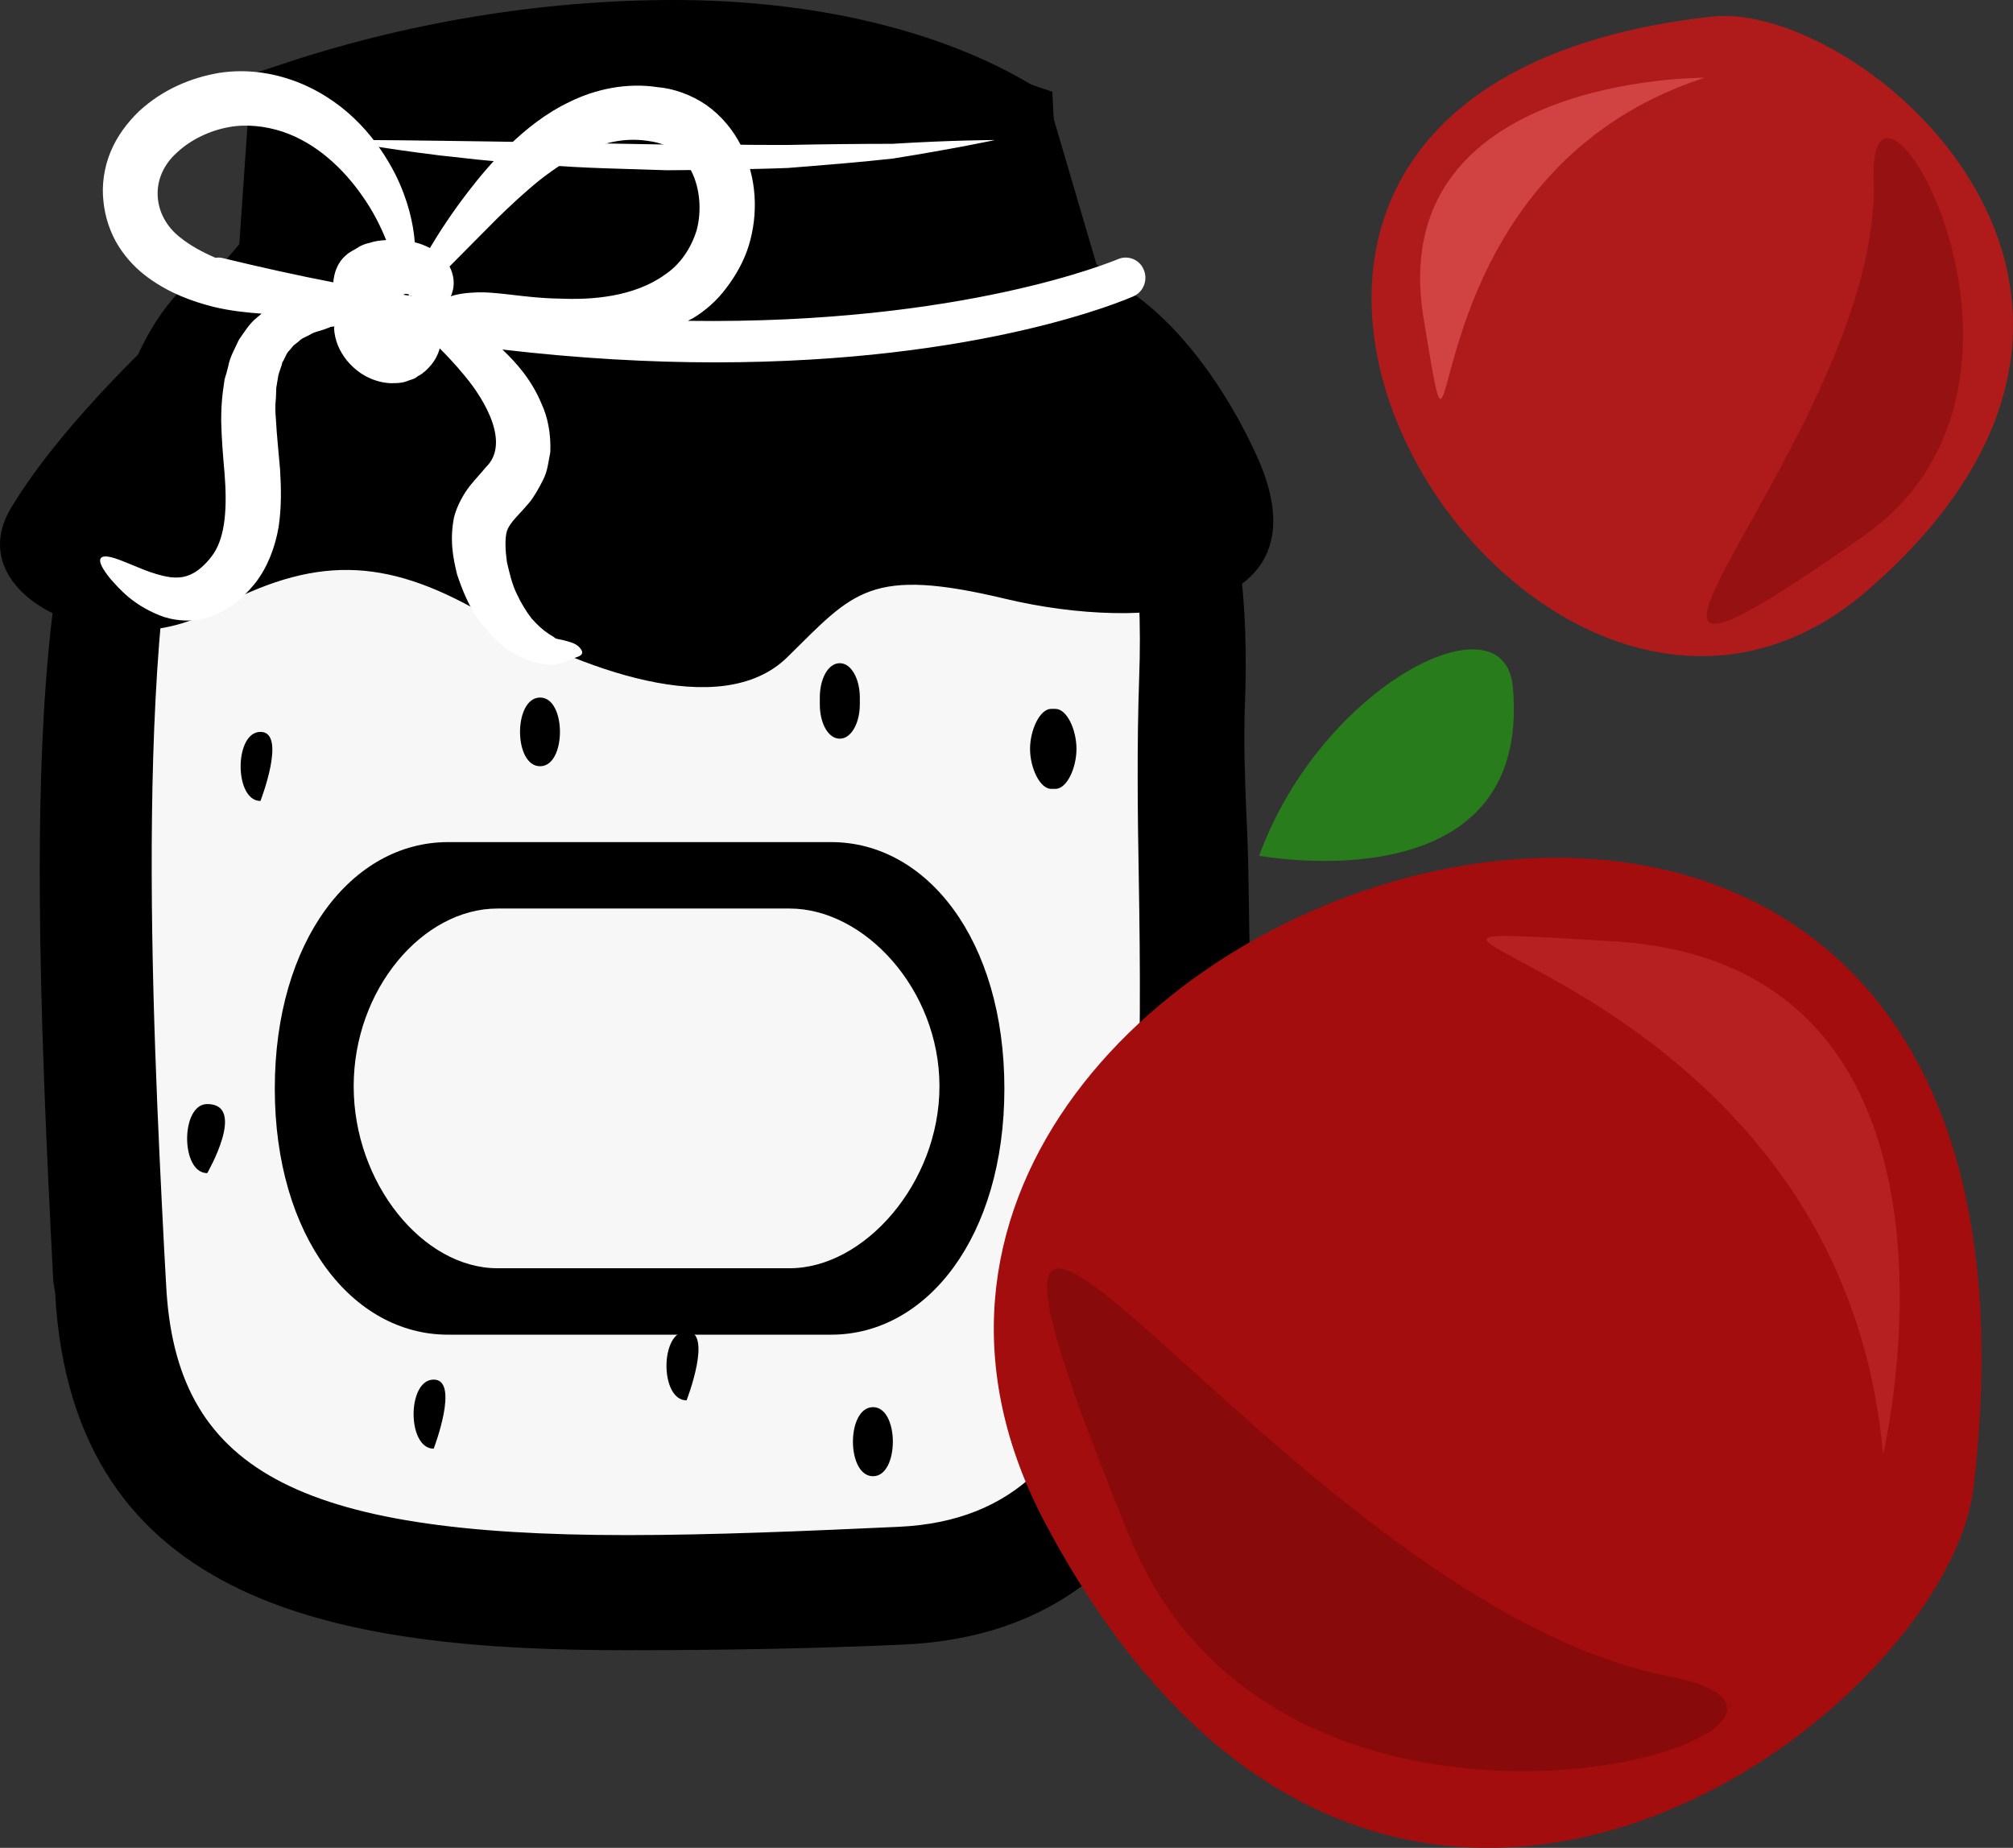
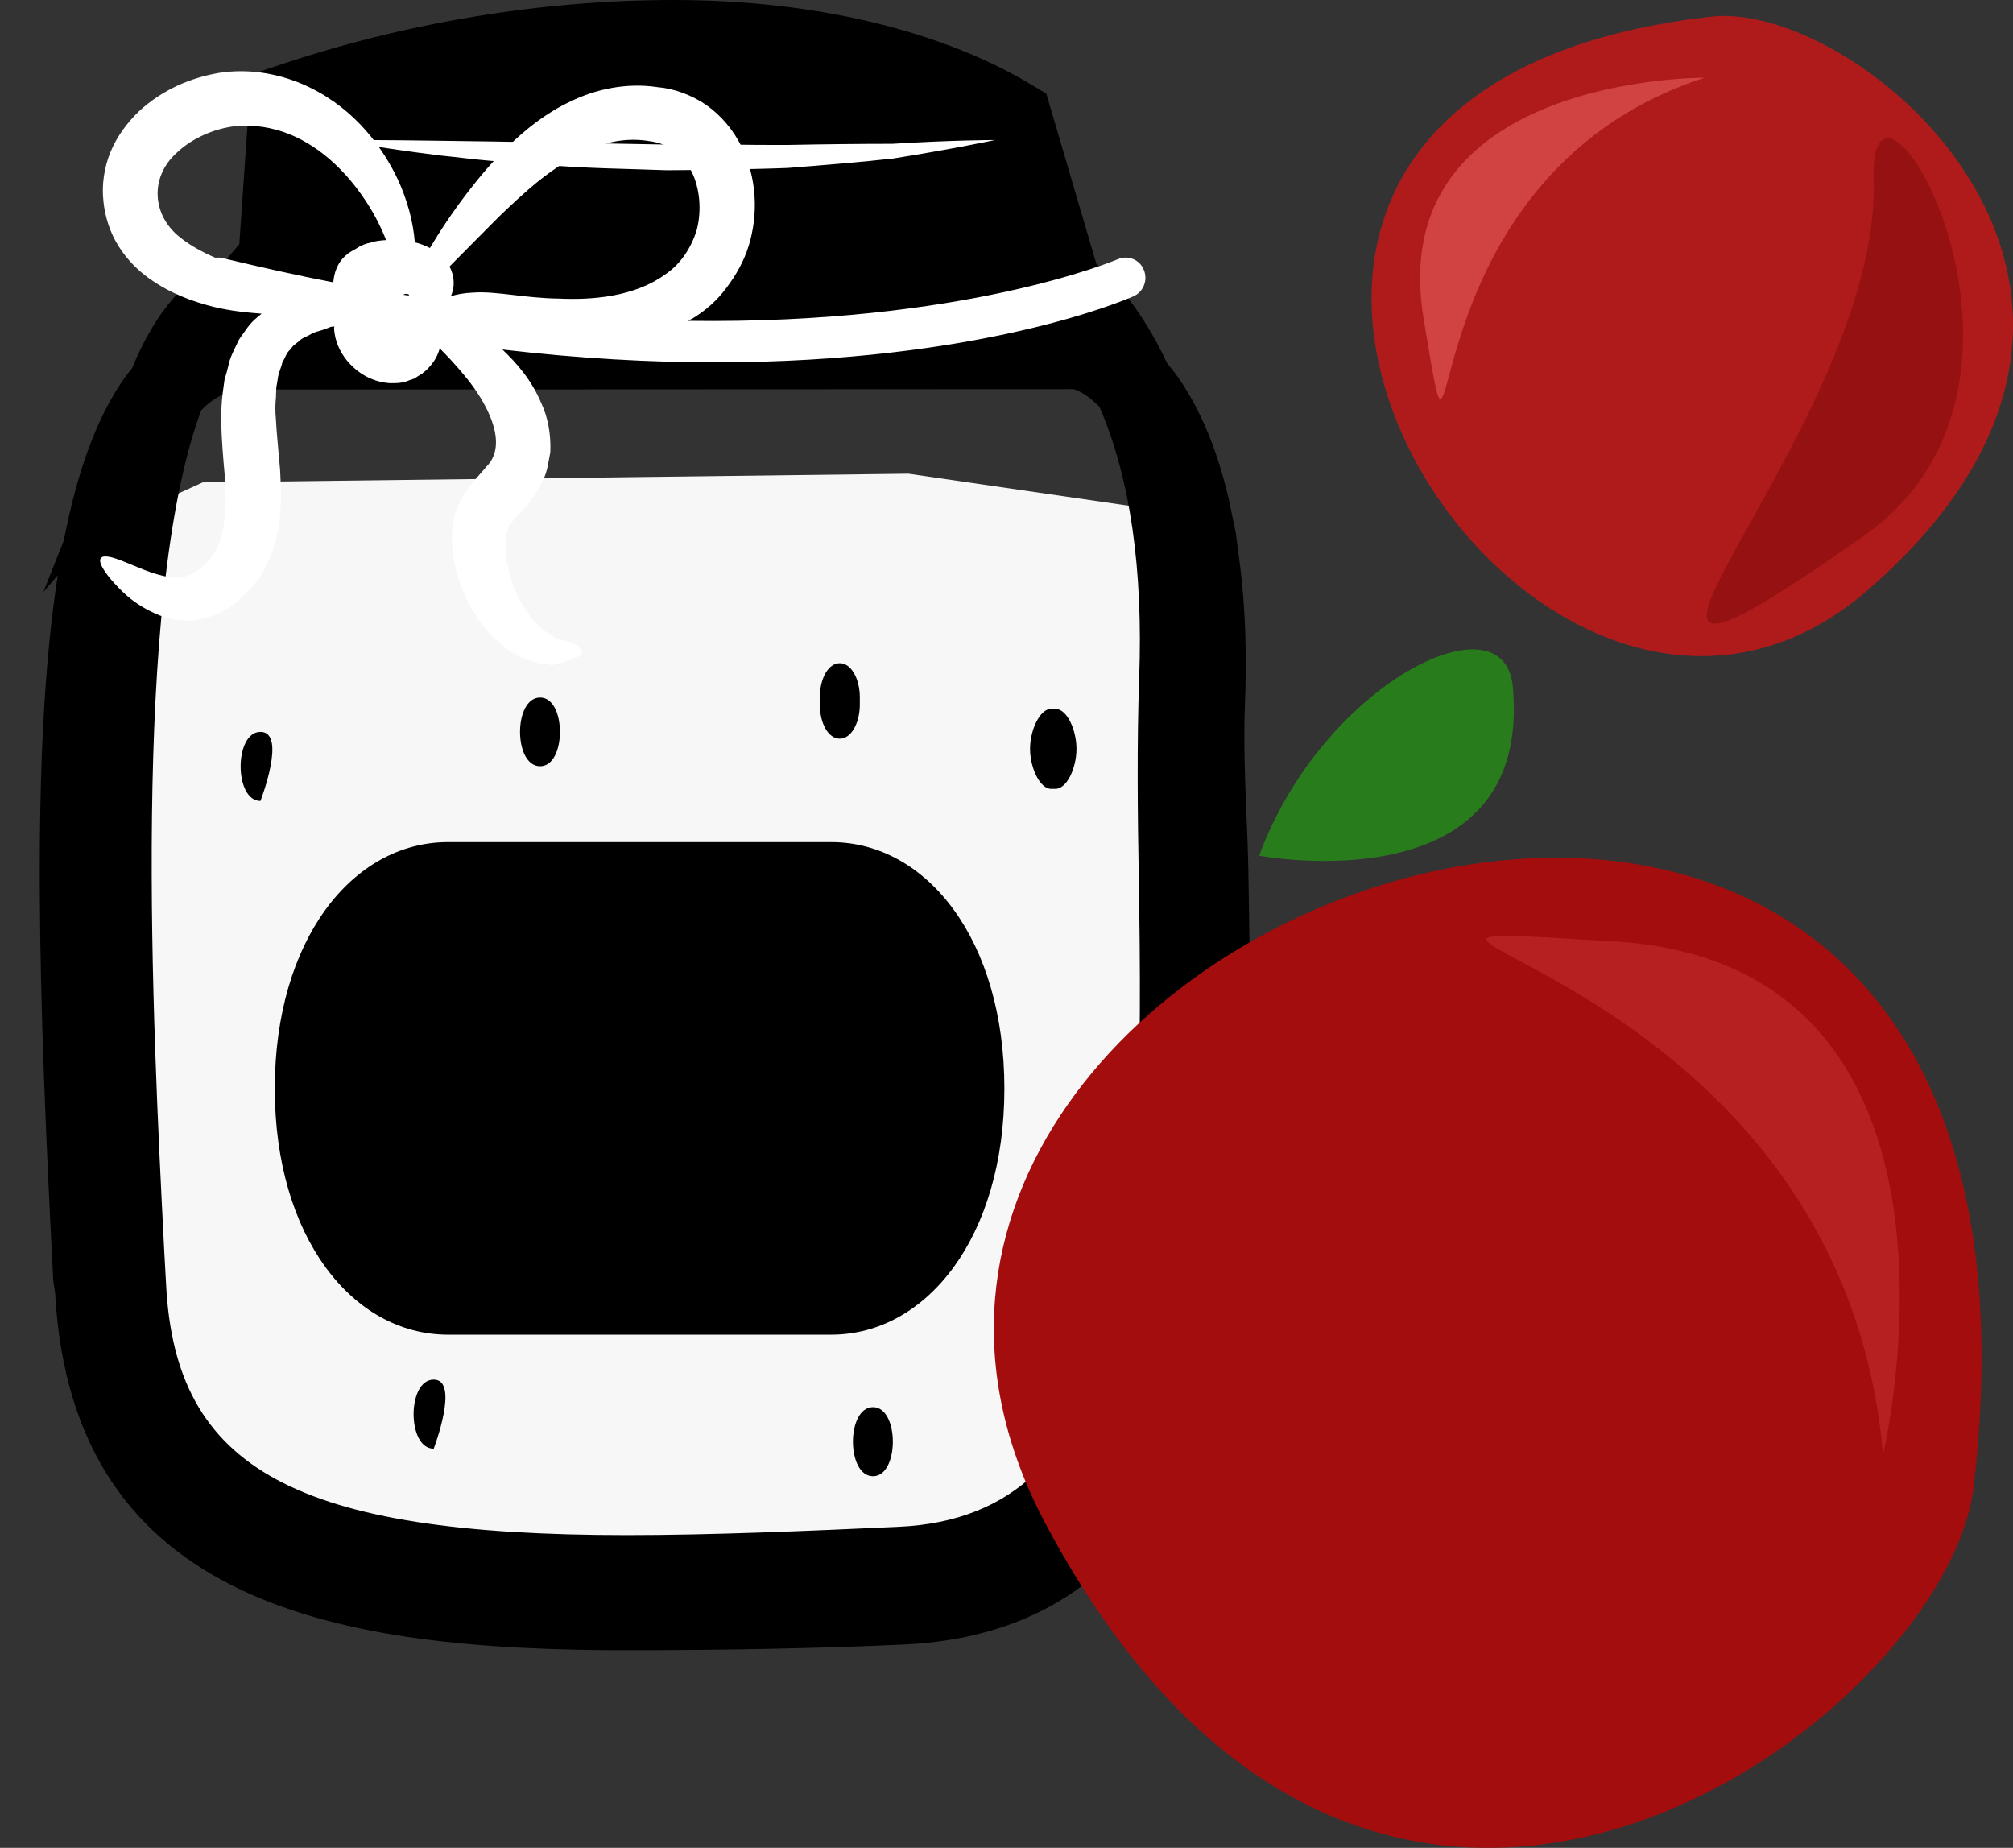
<svg xmlns="http://www.w3.org/2000/svg" id="svg56" viewBox="0 0 5333.295 4895.576" style="clip-rule:evenodd;fill-rule:evenodd;image-rendering:optimizeQuality;shape-rendering:geometricPrecision;text-rendering:geometricPrecision" version="1.1" height="48.956mm" width="53.333mm" xml:space="preserve">
  <rect x="0" y="0" width="5333.295" height="4895.576" fill="#333333" stroke="none" />
  <defs id="defs4">
    <style id="style2" type="text/css">
   
    .fil1 {fill:black;fill-rule:nonzero}
    .fil3 {fill:#287C1C;fill-rule:nonzero}
    .fil8 {fill:#890A0A;fill-rule:nonzero}
    .fil5 {fill:#961212;fill-rule:nonzero}
    .fil7 {fill:#A30D0D;fill-rule:nonzero}
    .fil4 {fill:#AF1B1B;fill-rule:nonzero}
    .fil9 {fill:#B72020;fill-rule:nonzero}
    .fil6 {fill:#D14242;fill-rule:nonzero}
    .fil0 {fill:#F7F7F7;fill-rule:nonzero}
    .fil2 {fill:white;fill-rule:nonzero}
   
  </style>
  </defs>
  <g transform="translate(-7617.958,-12264)" id="Vrstva_x0020_1">
    <path style="fill:#f7f7f7;fill-rule:nonzero" id="path7" d="m 7896,13660 c 0,0 -129,2223 212,2528 0,0 1329,635 2376,94 0,0 305,-752 282,-1622 l -12,-1035 -729,-106 -1870,23 z" class="fil0" />
    <path style="fill:#000000;fill-rule:nonzero" id="path9" d="m 9403,12369 c -335,0 -686,57 -1019,170 l -35,494 -36,3 c -493,51 -407,1736 -365,2545 l 4,90 c 32,638 532,766 1327,766 228,0 483,-11 725,-22 766,-36 751,-990 737,-1832 -4,-185 -5,-360 1,-516 31,-823 -309,-1040 -313,-1041 l -2,-13 -127,-432 c -70,-42 -358,-212 -897,-212 z m -1533,3310 -5,-29 c -63,-1218 -97,-2425 394,-2460 h 2204 c 93,0 377,172 348,945 -6,154 6,291 9,475 15,838 33,1866 -813,1905 -243,11 -499,15 -729,15 -820,0 -1373,-147 -1408,-851 z" class="fil1" />
    <path style="fill:#000000;fill-rule:nonzero" id="path11" d="m 8452,13084 h 1880 l -8,-46 -114,-386 c -207,-114 -492,-177 -807,-177 -304,0 -620,49 -919,142 z m -301,267 c -186,502 -129,1620 -98,2225 l 5,90 c 24,491 344,665 1221,665 227,0 480,-11 720,-22 617,-28 653,-733 636,-1724 -3,-163 -5,-352 1,-522 11,-292 -24,-534 -105,-721 -34,-35 -62,-46 -70,-47 l -2198,1 c -43,3 -79,21 -112,55 z m 1127,3285 c -759,0 -1468,-115 -1514,-946 l -5,-34 c -38,-735 -61,-1399 12,-1868 l -38,44 54,-136 c 38,-196 96,-352 181,-457 62,-150 145,-246 249,-287 l 35,-41 31,-450 67,-22 c 339,-115 703,-175 1053,-175 371,0 709,80 952,227 l 35,21 133,452 c 45,39 120,119 187,262 60,71 122,184 163,358 l 19,91 12,92 c 13,106 18,229 12,372 -3,93 0,179 4,278 3,60 5,122 6,191 14,831 34,1969 -914,2013 -219,10 -465,15 -734,15 z" class="fil1" />
-     <path style="fill:#000000;fill-rule:nonzero" id="path13" d="m 10946,13468 c -144,-313 -368,-509 -516,-491 l -24,-470 c -1213,-421 -2085,26 -2085,26 l -9,431 -243,158 c 0,0 -282,254 -422,488 -141,235 263,420 533,272 270,-148 457,-142 715,6 258,148 633,290 809,117 176,-173 217,-241 580,-154 363,86 861,49 662,-383 z" class="fil1" />
    <path style="fill:#ffffff;fill-rule:nonzero" id="path15" d="m 8515,12635 c 0,0 27,0 75,0 48,0 116,1 198,2 163,2 380,6 597,10 54,0 109,0 162,0 53,1 106,1 157,1 101,-2 196,-3 278,-3 162,-10 272,-10 272,-10 0,0 -107,23 -270,49 -81,9 -176,17 -279,25 -51,2 -104,3 -158,4 -53,1 -108,2 -163,2 -109,-4 -218,-5 -320,-14 -51,-3 -100,-7 -147,-11 -47,-4 -91,-10 -132,-14 -81,-10 -149,-20 -196,-28 -47,-7 -74,-13 -74,-13 z" class="fil2" />
    <path style="fill:#ffffff;fill-rule:nonzero" id="path17" d="m 8209,12948 c -7,-2 -14,-2 -20,-1 -35,-15 -68,-33 -95,-55 -71,-56 -82,-157 -7,-224 36,-34 87,-58 136,-67 47,-9 99,-3 144,12 92,31 162,101 208,166 31,43 51,84 66,121 -14,1 -28,2 -42,7 -10,2 -23,6 -33,13 -11,7 -23,12 -31,20 -23,19 -32,47 -34,72 -94,-18 -192,-40 -292,-64 z m 478,97 c 0,-1 0,-1 1,-1 3,-2 8,-2 13,0 0,0 0,2 0,2 2,2 4,1 7,1 0,0 1,1 1,1 -7,-1 -15,-2 -22,-3 z m 125,4 c 2,-3 3,-6 4,-10 7,-20 5,-46 -7,-69 35,-35 78,-79 128,-129 33,-32 70,-67 111,-100 41,-32 87,-63 137,-83 49,-21 101,-29 154,-20 52,7 87,34 111,80 23,46 27,105 14,155 -15,49 -44,92 -85,119 -40,29 -89,46 -138,55 -50,9 -97,10 -143,8 -88,-1 -166,-20 -224,-16 -27,1 -47,5 -62,10 z m -901,749 c 24,27 58,67 129,96 35,14 85,21 134,4 49,-17 87,-48 120,-89 33,-42 53,-96 62,-148 8,-52 7,-104 4,-153 -4,-48 -9,-93 -11,-133 -2,-21 -2,-38 0,-57 0,-9 1,-18 1,-27 1,-8 3,-16 4,-24 2,-17 9,-28 12,-43 7,-10 10,-24 19,-32 4,-4 7,-9 11,-13 5,-4 10,-8 14,-11 8,-9 21,-12 32,-19 10,-6 23,-8 34,-12 5,-2 11,-4 16,-6 0,-1 7,-2 12,-2 0,1 -1,3 -1,5 2,32 14,60 34,85 20,24 48,47 91,57 11,2 22,4 34,3 6,0 11,0 17,-1 8,-1 15,-3 22,-6 6,-2 16,-5 18,-7 l 7,-5 4,-2 2,-1 v -1 l 5,-2 v -1 h 1 v -1 c 5,-3 9,-7 13,-11 18,-18 27,-36 32,-54 19,19 40,41 64,70 60,71 122,184 58,245 -11,14 -25,28 -42,49 -17,22 -34,52 -42,83 -12,60 -3,107 8,152 14,42 30,80 52,113 23,33 48,59 75,81 28,20 57,34 85,40 13,3 26,4 41,6 14,-3 25,-6 31,-8 13,-5 23,-9 30,-12 7,-2 14,-5 16,-9 3,-4 2,-10 -7,-19 -8,-9 -25,-14 -42,-18 -9,-2 -16,-3 -21,-5 -3,-4 -11,-7 -19,-13 -14,-9 -29,-23 -44,-40 -14,-18 -28,-41 -39,-65 -12,-24 -19,-54 -26,-84 -4,-29 -6,-62 0,-82 3,-9 7,-15 16,-27 9,-11 26,-28 42,-47 13,-15 27,-40 38,-62 12,-23 14,-49 19,-73 2,-49 -7,-94 -24,-130 -26,-62 -66,-107 -103,-142 205,24 394,34 563,34 704,0 1086,-165 1109,-175 27,-12 39,-44 27,-71 -11,-27 -43,-39 -69,-27 -6,2 -406,173 -1138,163 4,-3 8,-4 13,-7 33,-20 64,-47 89,-81 25,-33 46,-70 59,-112 25,-83 22,-177 -20,-263 -21,-42 -53,-81 -93,-109 -39,-27 -88,-44 -128,-47 -84,-13 -167,6 -232,38 -66,31 -118,74 -161,115 -44,42 -79,84 -109,123 -44,57 -77,108 -102,150 -12,-6 -26,-12 -40,-15 -4,-50 -18,-113 -52,-181 -44,-86 -121,-186 -250,-240 -63,-26 -137,-40 -216,-28 -76,13 -150,44 -213,102 -31,30 -58,66 -75,107 -17,41 -24,88 -19,131 4,42 18,84 40,119 22,35 50,63 79,84 58,42 118,63 173,77 46,11 88,15 127,18 -4,4 -9,7 -13,11 -20,16 -32,37 -47,58 -10,22 -24,46 -28,69 -3,12 -6,24 -10,36 -2,12 -3,24 -5,36 -3,24 -4,50 -4,74 1,49 5,95 9,140 7,90 2,163 -28,210 -15,23 -38,45 -56,54 -18,10 -38,13 -61,10 -47,-7 -92,-30 -124,-42 -32,-13 -53,-17 -59,-8 -6,8 3,27 26,55 z" class="fil2" />
    <path style="fill:#000000;fill-rule:nonzero" id="path19" d="m 8308,14203 c -70,0 -70,183 0,183 0,0 71,-183 0,-183 z" class="fil1" />
-     <path style="fill:#000000;fill-rule:nonzero" id="path21" d="m 8167,15189 c -71,0 -71,183 0,183 0,0 106,-183 0,-183 z" class="fil1" />
    <path style="fill:#000000;fill-rule:nonzero" id="path23" d="m 8767,15919 c -71,0 -71,183 0,183 0,0 70,-183 0,-183 z" class="fil1" />
    <path style="fill:#000000;fill-rule:nonzero" id="path25" d="m 9049,14112 c -71,0 -71,182 0,182 70,0 70,-182 0,-182 z" class="fil1" />
    <path style="fill:#000000;fill-rule:nonzero" id="path27" d="m 10414,14354 c 31,0 56,-56 56,-106 0,-50 -25,-106 -56,-106 h -11 c -30,0 -56,56 -56,106 0,50 26,106 56,106 z" class="fil1" />
    <path style="fill:#000000;fill-rule:nonzero" id="path29" d="m 10500,15289 c -21,-34 -54,-37 -74,0 -19,34 -25,73 -25,119 0,50 17,91 47,91 31,0 47,-41 47,-91 v -1 c 36,-37 25,-85 5,-118 z" class="fil1" />
    <path style="fill:#000000;fill-rule:nonzero" id="path31" d="m 9931,15992 c -71,0 -71,183 0,183 70,0 70,-183 0,-183 z" class="fil1" />
    <path style="fill:#000000;fill-rule:nonzero" id="path33" d="m 9896,14130 v -18 c 0,-50 -23,-91 -53,-91 -31,0 -53,41 -53,91 v 18 c 0,50 22,91 53,91 30,0 53,-41 53,-91 z" class="fil1" />
-     <path style="fill:#000000;fill-rule:nonzero" id="path35" d="m 9437,15791 c -71,0 -71,183 0,183 0,0 71,-183 0,-183 z" class="fil1" />
    <path style="fill:#000000;fill-rule:nonzero" id="path37" d="m 8346,15148 c 0,392 205,652 459,652 h 1015 c 254,0 459,-260 459,-652 0,-393 -205,-653 -459,-653 H 8805 c -254,0 -459,260 -459,653 z" class="fil1" />
-     <path style="fill:#f7f7f7;fill-rule:nonzero" id="path39" d="m 10107,15142 c 0,-257 -199,-471 -397,-471 h -774 c -198,0 -381,214 -381,471 v 0 c 0,256 183,482 381,482 h 774 c 198,0 397,-226 397,-482 z" class="fil0" />
    <path style="fill:#287c1c;fill-rule:nonzero" id="path41" d="m 10954,14531 c 0,0 726,137 672,-448 -23,-247 -506,-5 -672,448 z" class="fil3" />
    <path style="fill:#af1b1b;fill-rule:nonzero" id="path43" d="m 12153,12308 c 391,-44 1320,731 414,1519 -906,787 -2218,-1319 -414,-1519 z" class="fil4" />
    <path style="fill:#961212;fill-rule:nonzero" id="path45" d="m 12582,12739 c -15,-432 557,535 -25,944 -964,678 48,-270 25,-944 z" class="fil5" />
    <path style="fill:#d14242;fill-rule:nonzero" id="path47" d="m 12134,12470 c 0,0 -853,-7 -744,640 108,646 -77,-373 744,-640 z" class="fil6" />
    <path style="fill:#a30d0d;fill-rule:nonzero" id="path49" d="m 12847,16203 c -71,611 -1577,1755 -2459,98 -881,-1657 2788,-2917 2459,-98 z" class="fil7" />
-     <path style="fill:#890a0a;fill-rule:nonzero" id="path51" d="m 12040,16705 c 664,128 -1011,660 -1429,-369 -695,-1707 395,168 1429,369 z" class="fil8" />
    <path style="fill:#b72020;fill-rule:nonzero" id="path53" d="m 12607,16117 c 0,0 310,-1297 -713,-1359 -1023,-61 594,15 713,1359 z" class="fil9" />
  </g>
</svg>